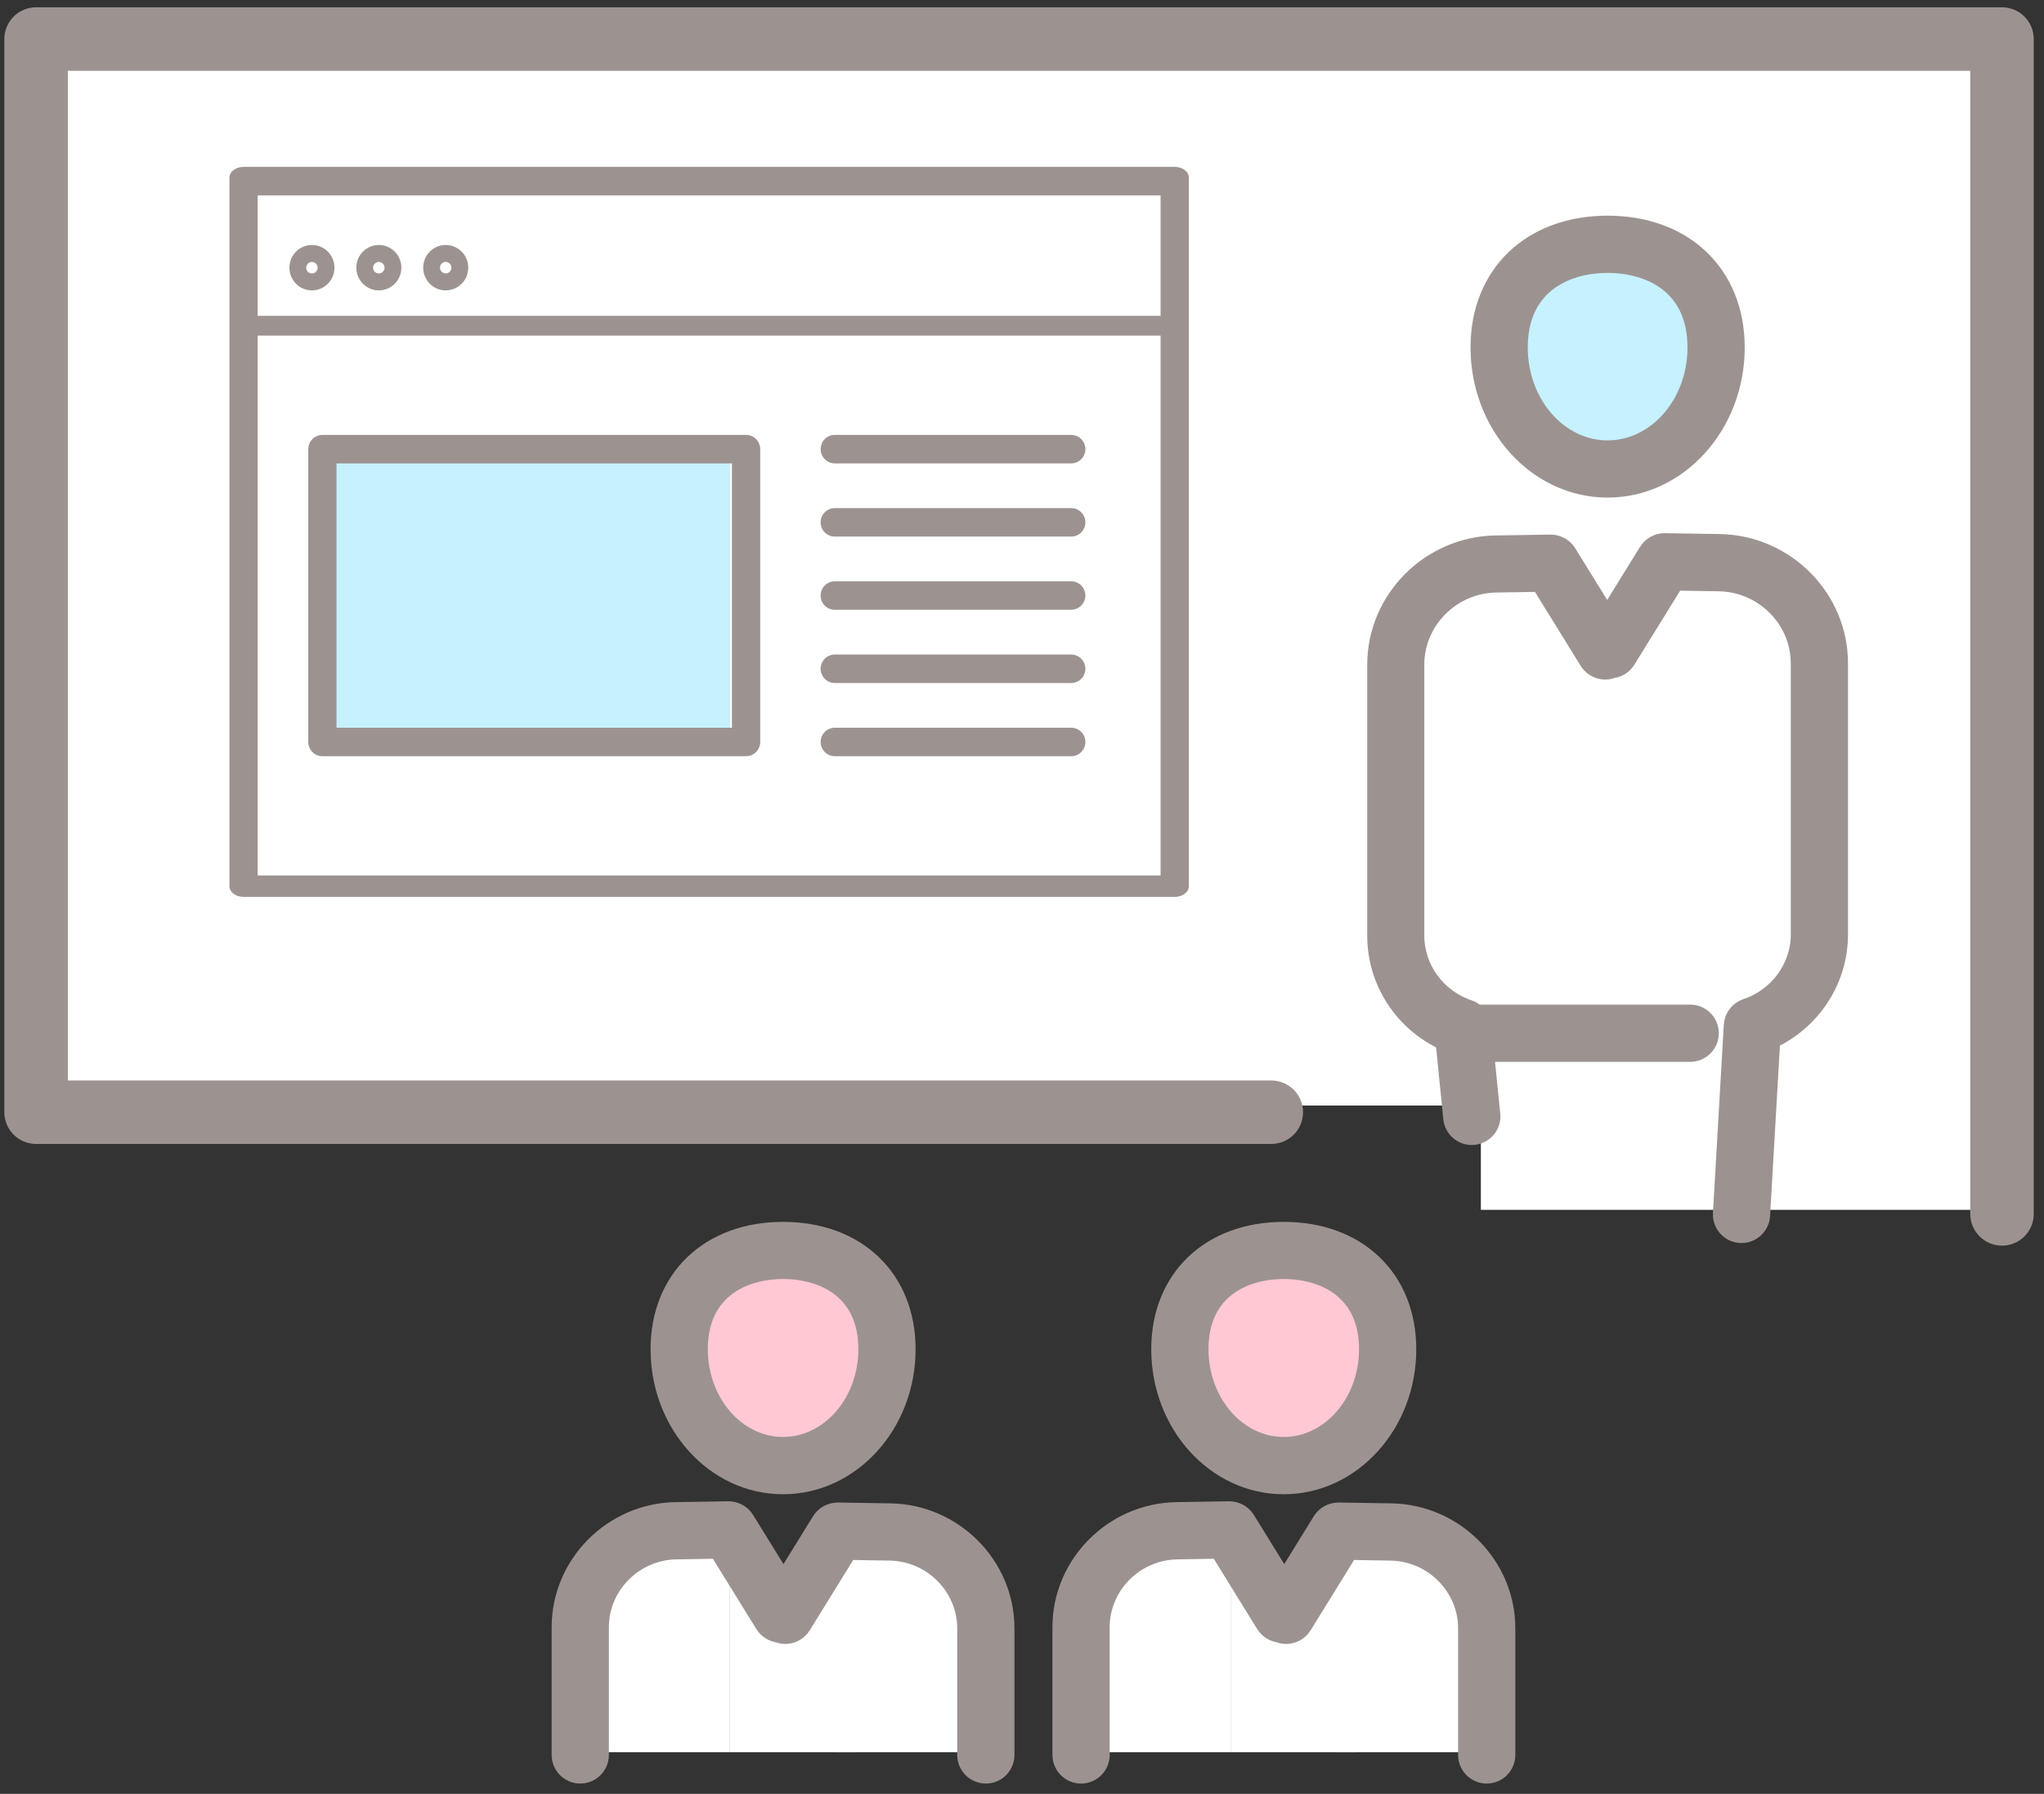
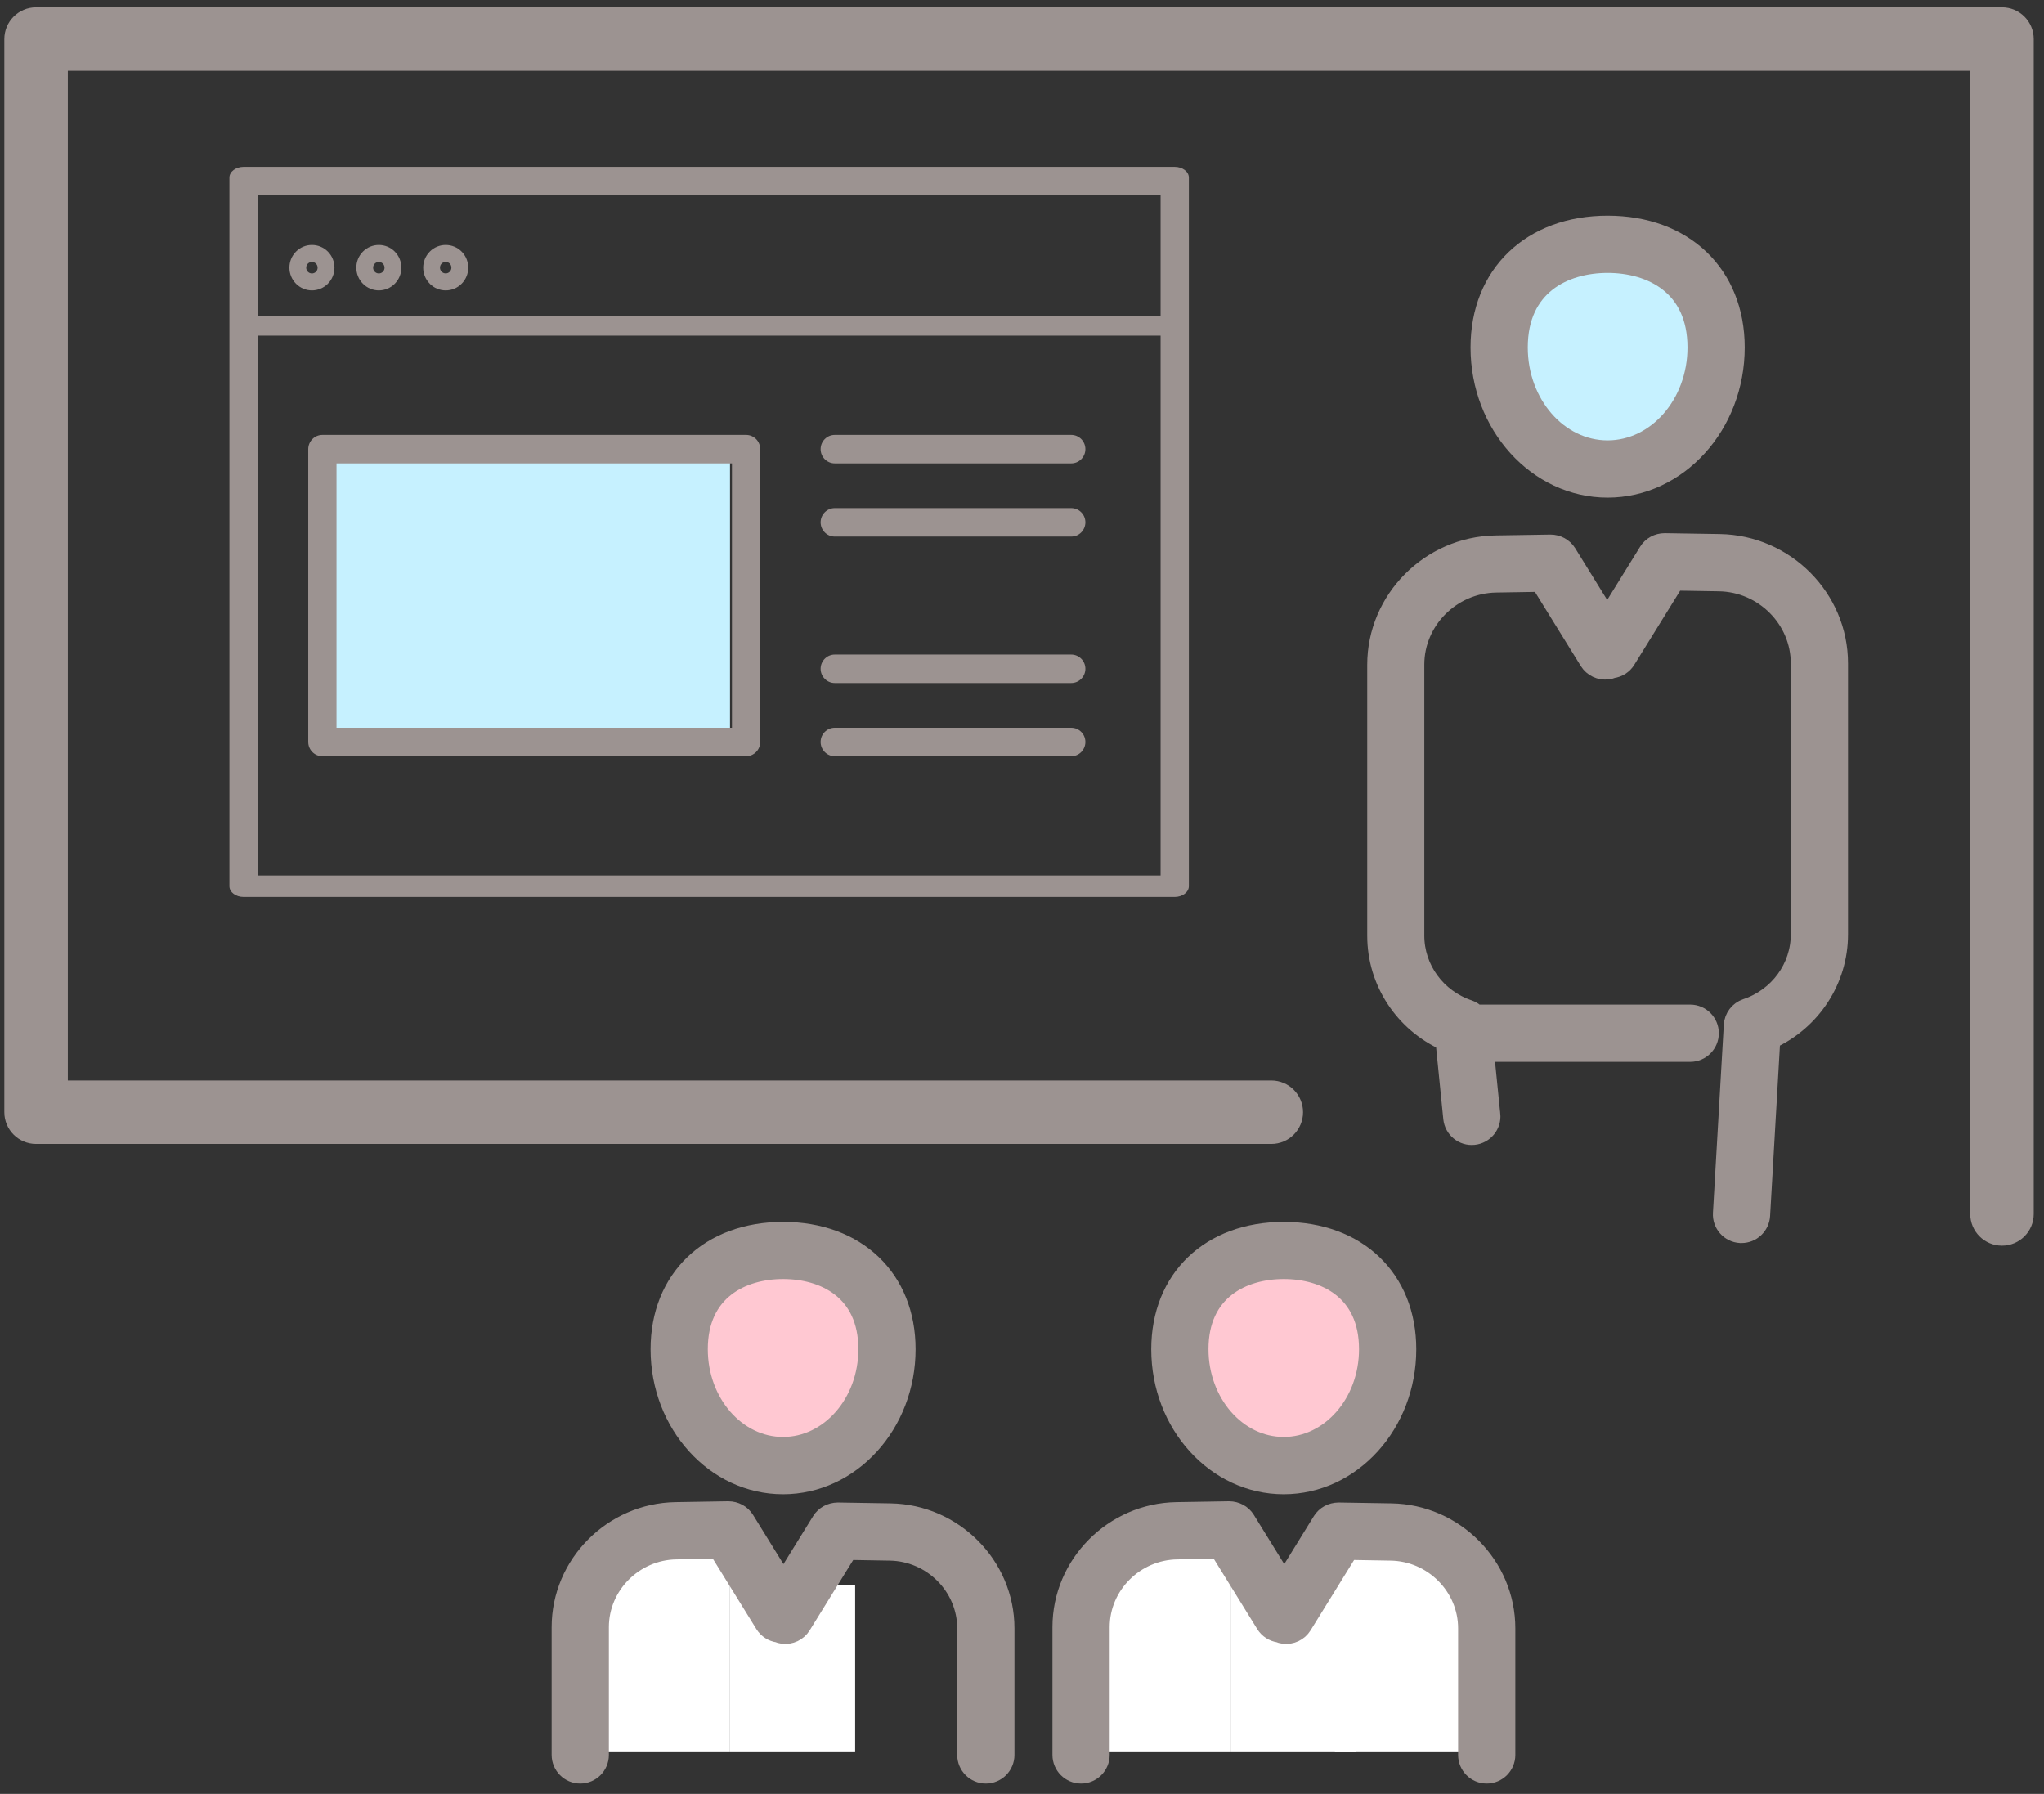
<svg xmlns="http://www.w3.org/2000/svg" width="98" height="86" viewBox="0 0 98 86" fill="none">
  <rect x="0" y="0" width="98" height="86" fill="#333333" stroke="none" />
  <g clip-path="url(#clip0_5496_7061)">
-     <path d="M2 3H97V53H2V3Z" fill="white" />
-     <path d="M71 52H95V58H71V52Z" fill="white" />
    <g clip-path="url(#clip1_5496_7061)">
      <rect x="16" y="21" width="19" height="14" fill="#C6F1FF" />
      <path d="M56.322 8H11.678C11.304 8 11 8.231 11 8.514V42.483C11 42.769 11.304 42.998 11.678 42.998H56.322C56.696 42.998 57 42.767 57 42.483V8.514C57 8.229 56.696 8 56.322 8ZM55.645 9.365V16.091H12.355V9.365H55.645ZM12.355 41.969V15.142H55.645V41.969H12.355Z" fill="#9C9391" />
      <path d="M18.163 13.922C18.44 13.922 18.717 13.815 18.928 13.602C19.349 13.178 19.349 12.488 18.928 12.063C18.507 11.639 17.821 11.639 17.4 12.063C16.979 12.488 16.979 13.178 17.4 13.602C17.61 13.815 17.888 13.922 18.165 13.922H18.163ZM17.969 12.639C18.023 12.584 18.092 12.559 18.163 12.559C18.234 12.559 18.302 12.586 18.357 12.639C18.463 12.746 18.463 12.922 18.357 13.029C18.25 13.136 18.075 13.136 17.969 13.029C17.863 12.922 17.863 12.746 17.969 12.639Z" fill="#9C9391" />
      <path d="M14.955 13.922C15.232 13.922 15.509 13.815 15.72 13.602C16.141 13.178 16.141 12.488 15.72 12.063C15.299 11.639 14.613 11.639 14.192 12.063C13.771 12.488 13.771 13.178 14.192 13.602C14.402 13.815 14.68 13.922 14.957 13.922H14.955ZM14.761 12.639C14.815 12.584 14.884 12.559 14.955 12.559C15.026 12.559 15.095 12.586 15.149 12.639C15.255 12.746 15.255 12.922 15.149 13.029C15.042 13.136 14.867 13.136 14.761 13.029C14.655 12.922 14.655 12.748 14.761 12.639Z" fill="#9C9391" />
      <path d="M20.604 13.602C20.814 13.815 21.092 13.922 21.369 13.922C21.646 13.922 21.923 13.815 22.134 13.602C22.555 13.178 22.555 12.488 22.134 12.063C21.713 11.639 21.027 11.639 20.606 12.063C20.185 12.488 20.185 13.178 20.606 13.602H20.604ZM21.563 13.027C21.456 13.134 21.281 13.134 21.175 13.027L21.563 12.636C21.669 12.744 21.669 12.918 21.563 13.027ZM21.175 12.636C21.229 12.582 21.298 12.557 21.369 12.557C21.44 12.557 21.509 12.584 21.563 12.636L21.175 13.027C21.069 12.92 21.069 12.744 21.175 12.636Z" fill="#9C9391" />
      <path d="M35.772 20.85H15.457C15.084 20.85 14.779 21.156 14.779 21.532V35.57C14.779 35.946 15.084 36.253 15.457 36.253H35.772C36.145 36.253 36.449 35.946 36.449 35.57V21.532C36.449 21.156 36.145 20.85 35.772 20.85ZM35.094 34.888H16.134V22.215H35.094V34.888Z" fill="#9C9391" />
      <path d="M51.361 20.85H40.023C39.65 20.85 39.345 21.156 39.345 21.532C39.345 21.908 39.65 22.215 40.023 22.215H51.361C51.734 22.215 52.039 21.908 52.039 21.532C52.039 21.156 51.734 20.85 51.361 20.85Z" fill="#9C9391" />
      <path d="M51.361 24.359H40.023C39.65 24.359 39.345 24.666 39.345 25.041C39.345 25.417 39.65 25.724 40.023 25.724H51.361C51.734 25.724 52.039 25.417 52.039 25.041C52.039 24.666 51.734 24.359 51.361 24.359Z" fill="#9C9391" />
-       <path d="M51.361 27.868H40.023C39.65 27.868 39.345 28.174 39.345 28.55C39.345 28.926 39.65 29.233 40.023 29.233H51.361C51.734 29.233 52.039 28.926 52.039 28.55C52.039 28.174 51.734 27.868 51.361 27.868Z" fill="#9C9391" />
      <path d="M51.361 31.379H40.023C39.65 31.379 39.345 31.686 39.345 32.061C39.345 32.437 39.65 32.744 40.023 32.744H51.361C51.734 32.744 52.039 32.437 52.039 32.061C52.039 31.686 51.734 31.379 51.361 31.379Z" fill="#9C9391" />
      <path d="M51.361 34.888H40.023C39.65 34.888 39.345 35.194 39.345 35.57C39.345 35.946 39.65 36.253 40.023 36.253H51.361C51.734 36.253 52.039 35.946 52.039 35.57C52.039 35.194 51.734 34.888 51.361 34.888Z" fill="#9C9391" />
    </g>
    <path d="M53 74H59V84H53V74Z" fill="white" />
    <path d="M59 76H65V84H59V76Z" fill="white" />
    <path d="M64 74H70V84H64V74Z" fill="white" />
    <path d="M29 74H35V84H29V74Z" fill="white" />
    <path d="M35 76H41V84H35V76Z" fill="white" />
-     <path d="M40 74H46V84H40V74Z" fill="white" />
    <circle cx="62" cy="65" r="5" fill="#FFC8D2" />
    <circle cx="38" cy="65" r="5" fill="#FFC8D2" />
    <circle cx="77" cy="17" r="5" fill="#C6F1FF" />
    <path d="M95.986 1H1.73C1.249 1 0.858 1.391 0.858 1.872V53.32C0.858 53.801 1.249 54.192 1.73 54.192H60.953C61.434 54.192 61.825 53.801 61.825 53.32C61.825 52.839 61.434 52.448 60.953 52.448H2.602V2.744H95.114V58.195C95.114 58.676 95.505 59.067 95.986 59.067C96.468 59.067 96.858 58.676 96.858 58.195V1.872C96.858 1.391 96.468 1 95.986 1Z" fill="#9C9391" stroke="#9C9391" stroke-width="1.3" />
    <path d="M71.434 53.431C71.483 53.909 71.134 54.338 70.653 54.387C70.172 54.436 69.746 54.087 69.697 53.606L69.324 49.885C67.346 48.992 66.052 47.04 66.052 44.86V31.867C66.052 28.778 68.588 26.222 71.703 26.17L74.34 26.128C74.643 26.128 74.933 26.281 75.097 26.543L77.057 29.712L79.059 26.477C79.219 26.215 79.505 26.061 79.816 26.061L82.453 26.103C85.571 26.156 88.103 28.708 88.103 31.801V44.794C88.103 46.963 86.82 48.909 84.856 49.805L84.368 58.268C84.34 58.732 83.956 59.091 83.499 59.091C83.482 59.091 83.464 59.091 83.447 59.091C82.966 59.063 82.599 58.652 82.627 58.17L83.147 49.153C83.168 48.797 83.401 48.49 83.74 48.375C85.306 47.852 86.359 46.412 86.359 44.794V31.801C86.359 29.657 84.594 27.882 82.421 27.847L80.28 27.812L77.932 31.606C77.793 31.833 77.559 31.979 77.305 32.011C77.231 32.042 77.151 32.063 77.071 32.073C76.733 32.115 76.398 31.958 76.216 31.665L73.869 27.871L71.727 27.906C69.558 27.941 67.789 29.716 67.789 31.86V44.853C67.789 46.471 68.843 47.911 70.409 48.435C70.545 48.48 70.656 48.564 70.754 48.661H81.037C81.518 48.661 81.909 49.052 81.909 49.533C81.909 50.014 81.518 50.405 81.037 50.405H71.127L71.431 53.425L71.434 53.431Z" fill="#9C9391" stroke="#9C9391" />
    <path d="M77.075 23.355C80.426 23.355 83.151 20.35 83.151 16.657C83.151 13.177 80.709 10.84 77.078 10.84C73.447 10.84 71.005 13.177 71.005 16.657C71.005 20.35 73.73 23.355 77.075 23.355ZM77.078 12.584C79.171 12.584 81.407 13.654 81.407 16.657C81.407 19.391 79.464 21.612 77.075 21.612C74.685 21.612 72.749 19.387 72.749 16.657C72.749 13.654 74.985 12.584 77.078 12.584Z" fill="#9C9391" stroke="#9C9391" />
    <path d="M66.701 72.572L64.176 72.531C63.859 72.537 63.583 72.684 63.419 72.945L61.574 75.934L59.69 72.886C59.53 72.625 59.24 72.475 58.934 72.471L56.408 72.513C53.405 72.562 50.96 75.027 50.96 78.005V84.132C50.96 84.613 51.351 85.004 51.832 85.004C52.313 85.004 52.704 84.613 52.704 84.132V78.005C52.704 75.972 54.378 74.288 56.44 74.257L58.47 74.222L60.705 77.838C60.845 78.061 61.075 78.207 61.326 78.242C61.4 78.274 61.476 78.295 61.556 78.305C61.895 78.347 62.23 78.19 62.411 77.897L64.647 74.281L66.677 74.316C68.735 74.347 70.409 76.031 70.409 78.064V84.132C70.409 84.613 70.8 85.004 71.281 85.004C71.762 85.004 72.153 84.613 72.153 84.132V78.064C72.153 75.083 69.708 72.621 66.705 72.572H66.701Z" fill="#9C9391" stroke="#9C9391" />
    <path d="M61.546 71.135C64.776 71.135 67.403 68.241 67.403 64.684C67.403 61.33 65.052 59.077 61.55 59.077C58.048 59.077 55.697 61.33 55.697 64.684C55.697 68.241 58.32 71.135 61.546 71.135ZM61.55 60.817C63.538 60.817 65.659 61.832 65.659 64.681C65.659 67.279 63.813 69.388 61.546 69.388C59.279 69.388 57.441 67.275 57.441 64.681C57.441 61.832 59.565 60.817 61.55 60.817Z" fill="#9C9391" stroke="#9C9391" />
    <path d="M42.694 72.572L40.168 72.531C39.854 72.537 39.575 72.684 39.411 72.945L37.563 75.934L35.679 72.886C35.519 72.625 35.233 72.475 34.922 72.471L32.397 72.513C29.394 72.562 26.949 75.027 26.949 78.005V84.132C26.949 84.613 27.339 85.004 27.821 85.004C28.302 85.004 28.693 84.613 28.693 84.132V78.005C28.693 75.972 30.367 74.288 32.425 74.257L34.455 74.222L36.691 77.838C36.83 78.061 37.06 78.207 37.312 78.242C37.385 78.274 37.462 78.295 37.542 78.305C37.88 78.347 38.215 78.19 38.396 77.897L40.632 74.281L42.662 74.316C44.72 74.347 46.394 76.031 46.394 78.064V84.132C46.394 84.613 46.785 85.004 47.266 85.004C47.748 85.004 48.138 84.613 48.138 84.132V78.064C48.138 75.083 45.693 72.621 42.69 72.572H42.694Z" fill="#9C9391" stroke="#9C9391" />
    <path d="M37.542 71.135C40.772 71.135 43.398 68.241 43.398 64.684C43.398 61.33 41.047 59.077 37.545 59.077C34.043 59.077 31.692 61.33 31.692 64.684C31.692 68.241 34.315 71.135 37.542 71.135ZM37.545 60.817C39.533 60.817 41.654 61.832 41.654 64.681C41.654 67.279 39.809 69.388 37.542 69.388C35.275 69.388 33.436 67.275 33.436 64.681C33.436 61.832 35.561 60.817 37.545 60.817Z" fill="#9C9391" stroke="#9C9391" />
  </g>
  <defs>
    <clipPath id="clip0_5496_7061">
      <rect width="98" height="86" fill="white" />
    </clipPath>
    <clipPath id="clip1_5496_7061">
      <rect width="46" height="35" fill="white" transform="translate(11 8)" />
    </clipPath>
  </defs>
</svg>